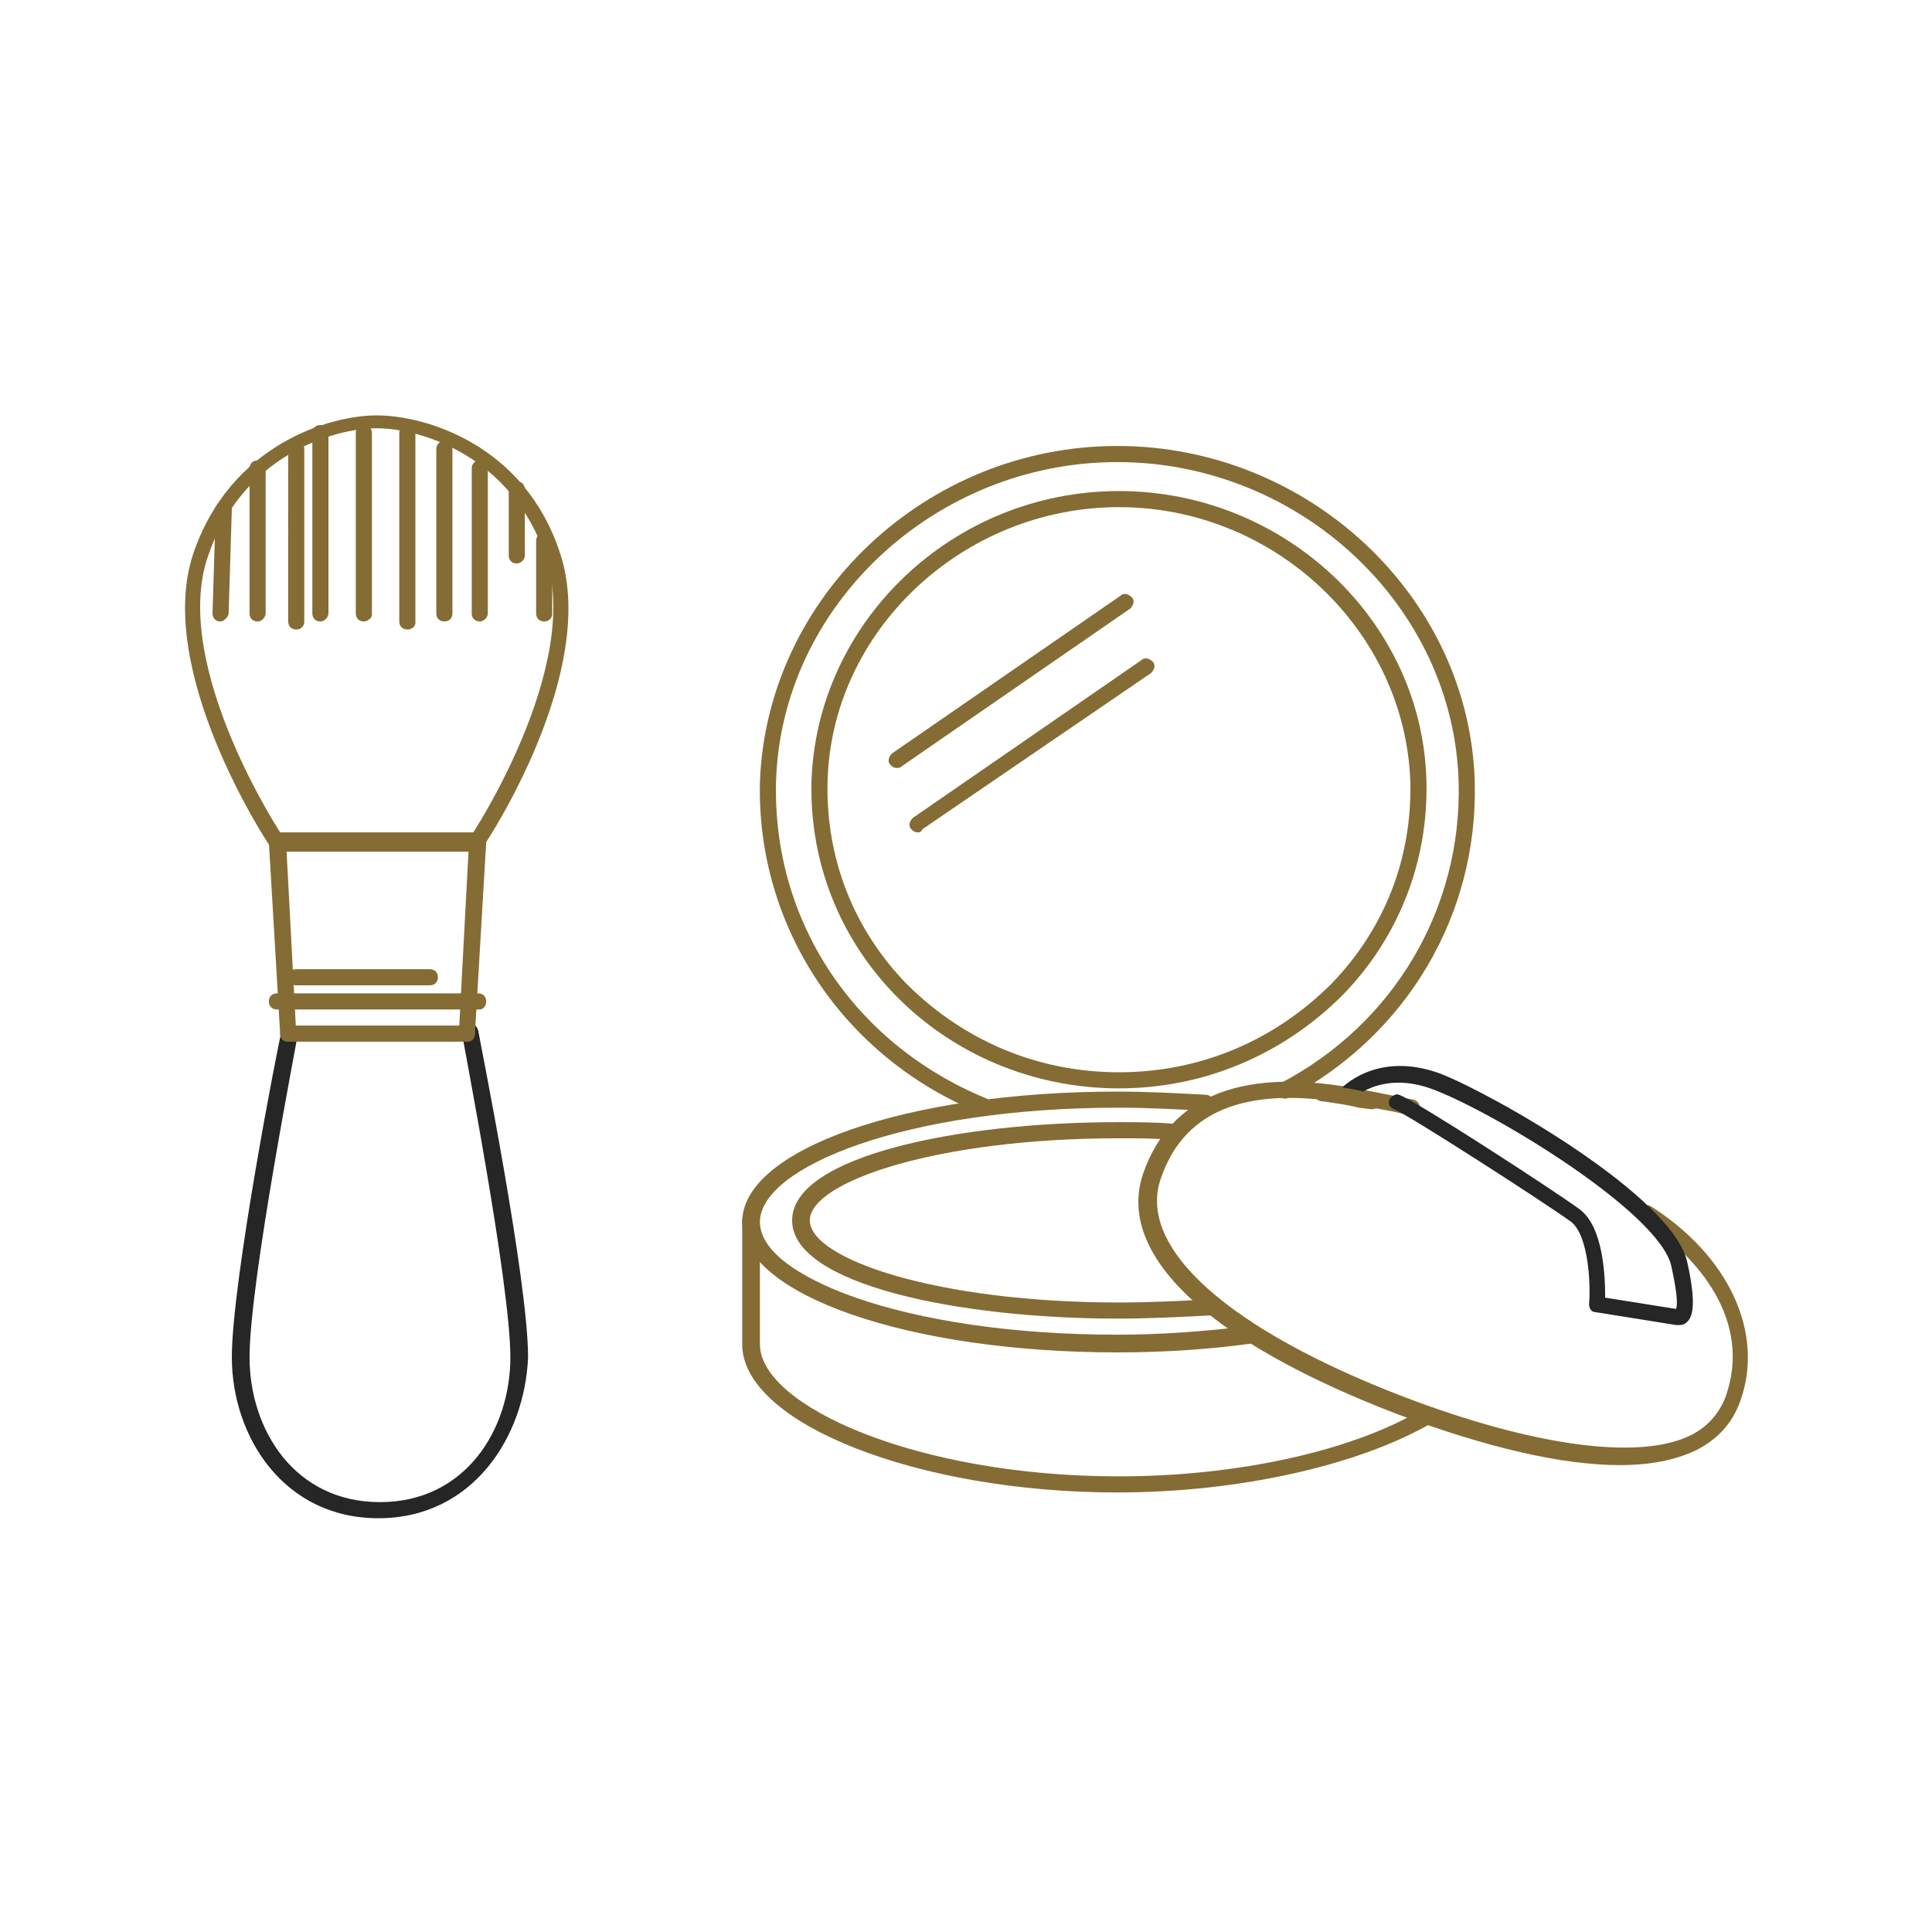
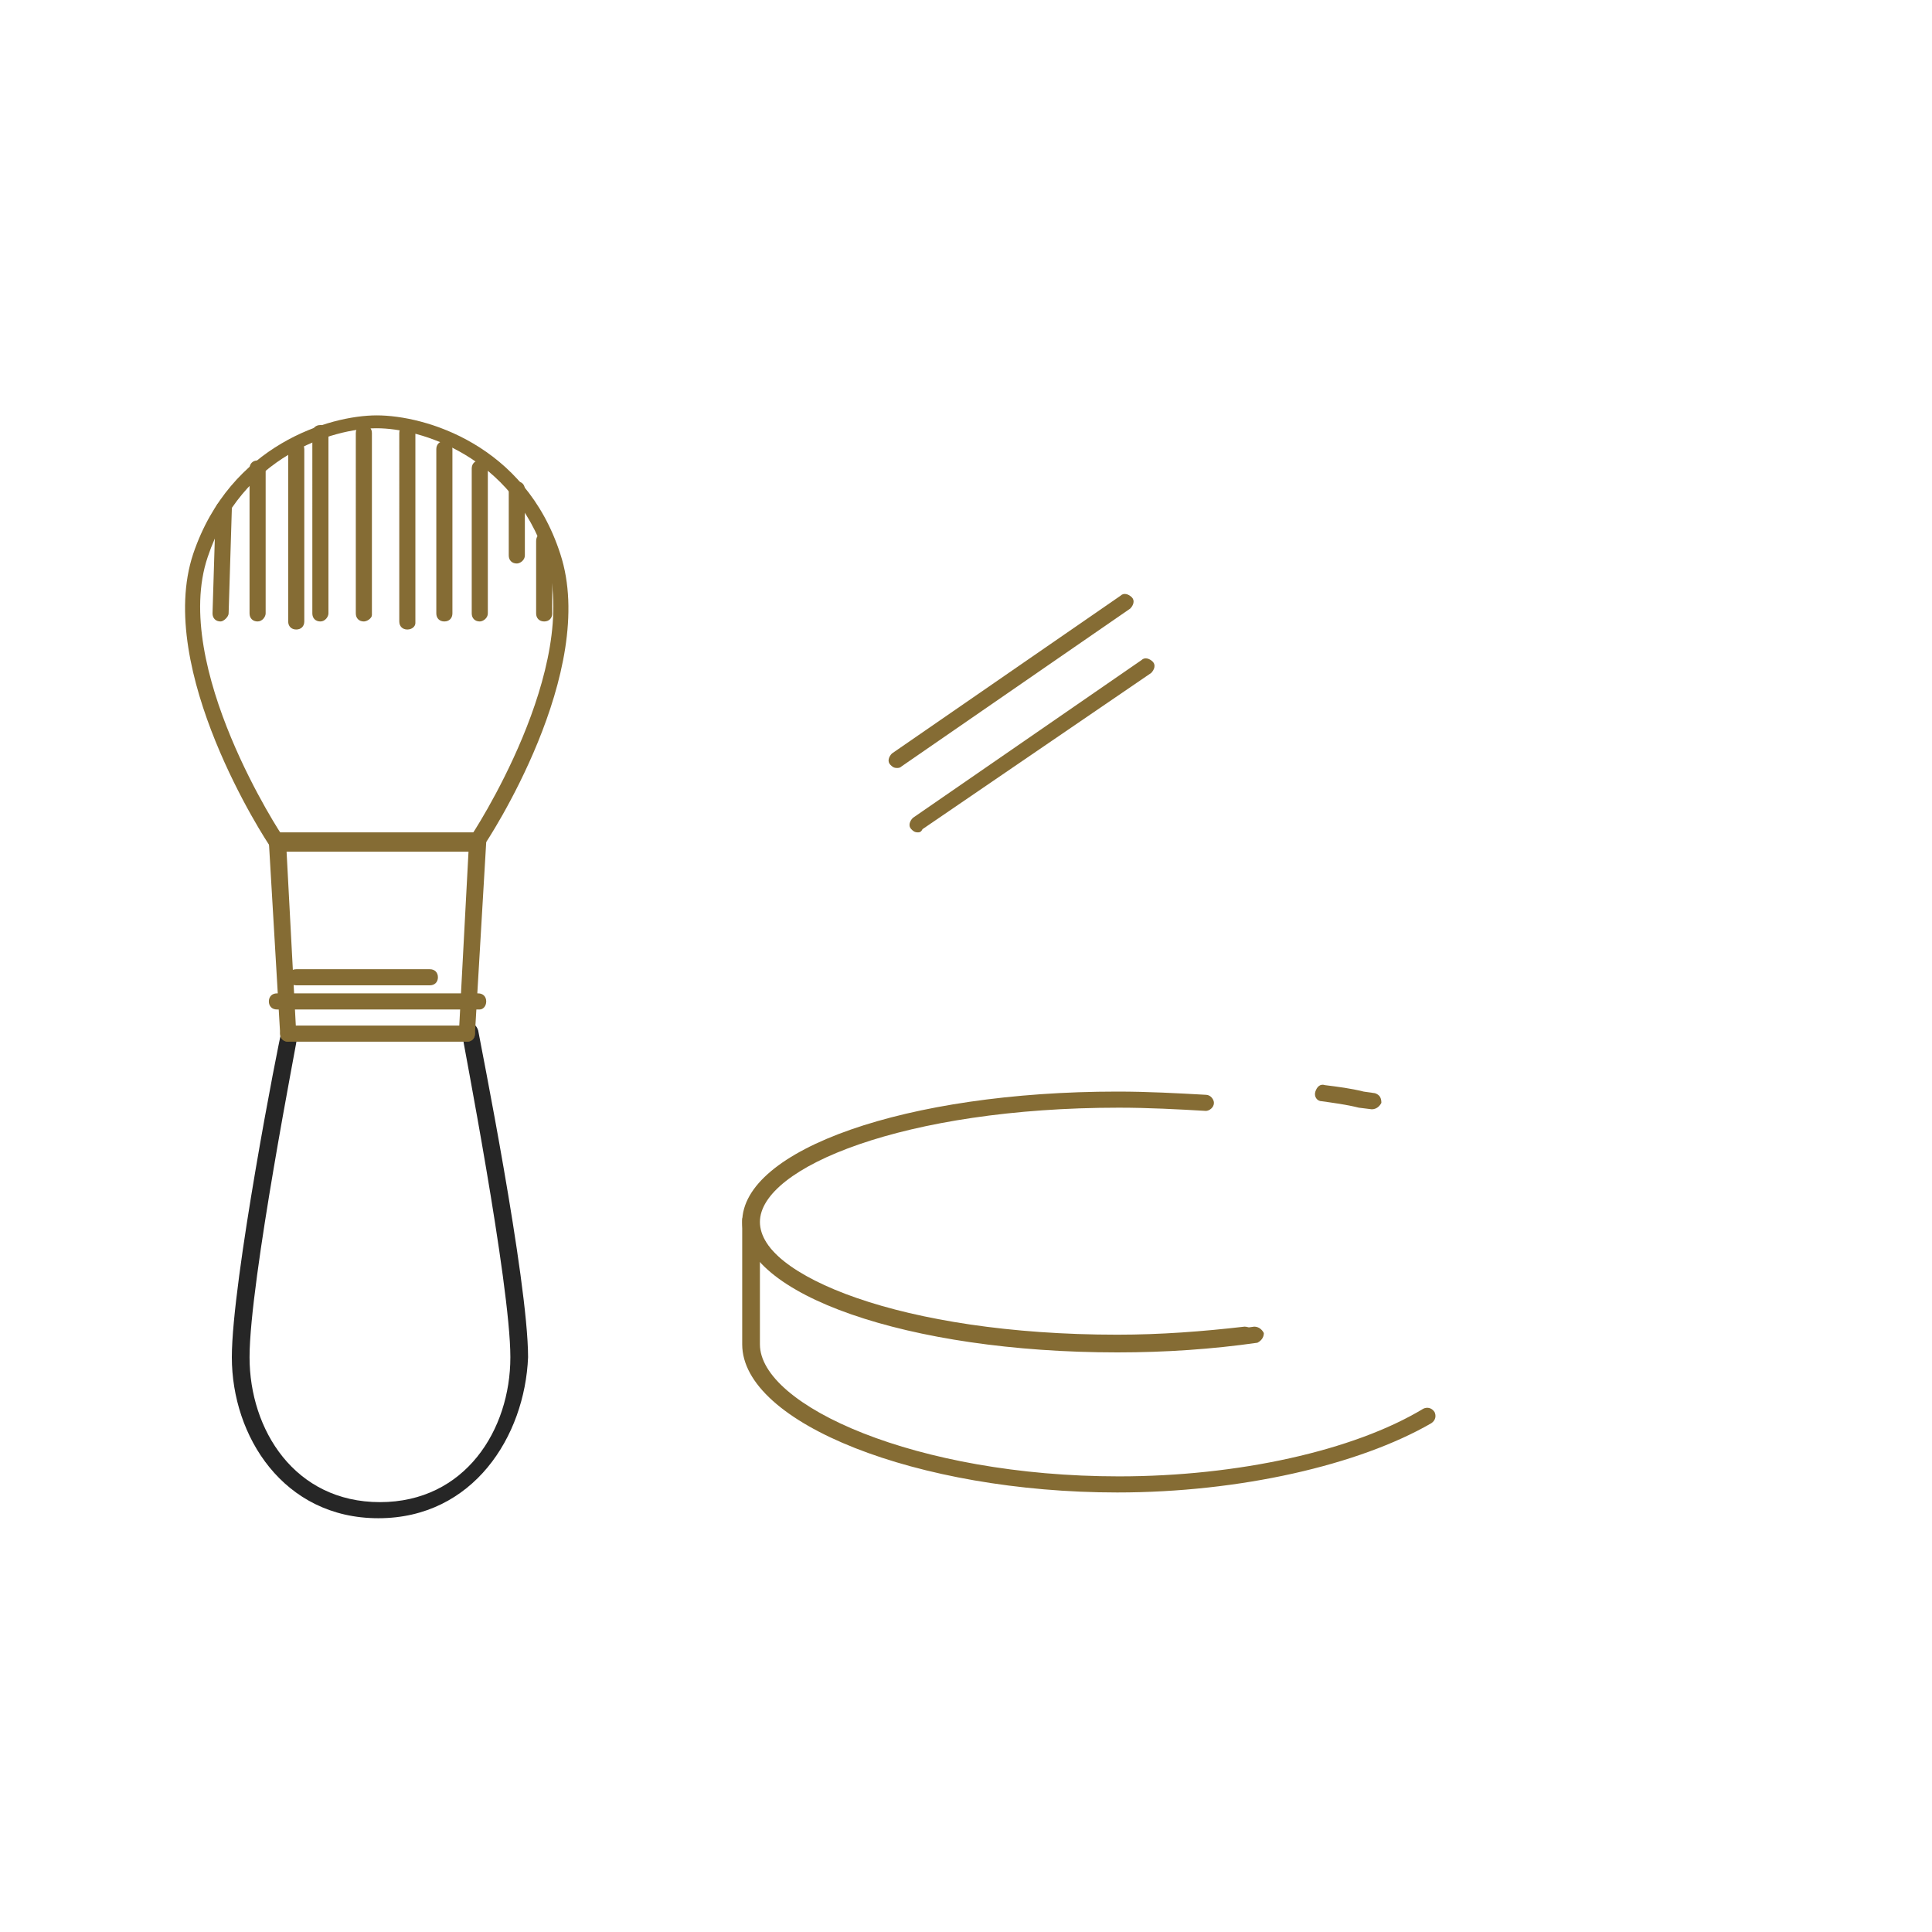
<svg xmlns="http://www.w3.org/2000/svg" xml:space="preserve" width="120" height="120" style="enable-background:new 0 0 120 120">
-   <path fill="#856C34" d="M61 69.1h-.2C52.3 65.6 47 57.5 47.2 48.6c.4-11.5 10.3-20.9 22.2-20.9 11.9 0 21.9 9.4 22.2 20.9.2 8.2-4.2 15.7-11.6 19.6-.2.1-.5 0-.7-.2-.1-.2 0-.5.2-.7 7.1-3.7 11.3-10.9 11.1-18.7-.3-11-9.9-19.9-21.2-19.9s-20.9 8.9-21.2 19.9c-.2 8.6 4.8 16.2 13 19.6.3.1.4.4.3.7-.1.1-.3.2-.5.2z" />
-   <path fill="#856C34" d="M69.5 67.6c-5.3 0-10.3-2.1-13.9-5.8-3.5-3.6-5.3-8.3-5.2-13.2.3-10 8.8-18.1 19.1-18.1s18.9 8.1 19.1 18.1c.1 4.9-1.7 9.6-5.2 13.2-3.7 3.7-8.6 5.8-13.9 5.8zm0-36.1c-9.7 0-17.9 7.7-18.1 17.1-.1 4.7 1.6 9.1 4.9 12.5 3.5 3.5 8.1 5.5 13.2 5.5s9.7-2 13.2-5.5c3.3-3.4 5-7.8 4.9-12.5-.3-9.4-8.4-17.1-18.1-17.1zM100.6 91c-3.6 0-8.3-1.1-13.9-3.2C75 83.3 69.3 77.9 71 72.9c1.7-4.9 6.3-6.7 13.7-5.2.1 0 2 .4 3.1.6.3.1.4.3.4.6-.1.3-.3.4-.6.4-1-.3-3-.6-3-.6-6.9-1.4-11 .1-12.5 4.5-1.5 4.3 4.2 9.4 15.2 13.6 7.9 3 14.4 3.9 17.6 2.4 1.1-.5 1.9-1.4 2.3-2.5 1.6-4.6-1.6-8.6-5.2-10.9-.2-.1-.3-.5-.2-.7.1-.2.5-.3.7-.2 4.9 3.1 7.1 7.9 5.6 12.1-.5 1.4-1.4 2.4-2.8 3.1-1.3.6-2.8.9-4.7.9z" />
-   <path fill="#262626" d="M104.3 82.3h-.2l-5-.8c-.3 0-.4-.3-.4-.5.1-1.1 0-4.2-1.1-5.1-1.8-1.3-10.2-6.7-11-7-.3-.1-.4-.4-.3-.6s.4-.4.6-.3c1.1.4 9.7 6 11.2 7.1 1.5 1.1 1.6 4.2 1.6 5.5l4.4.7c.1-.2.1-.9-.3-2.7-.8-3.3-10.8-9.4-14.7-10.9-3.3-1.3-5.2.6-5.2.7-.2.2-.5.2-.7 0s-.2-.5 0-.7c.1-.1 2.3-2.5 6.3-1 3.3 1.3 14.4 7.6 15.3 11.7.6 2.7.3 3.4 0 3.7-.2.2-.4.2-.5.2zm.1-1z" />
  <path fill="#856C34" d="M55.7 47.7c-.2 0-.3-.1-.4-.2-.2-.2-.1-.5.1-.7L69.6 37c.2-.2.5-.1.7.1.2.2.1.5-.1.7L56 47.6c-.1.1-.2.1-.3.1zM57 51.7c-.2 0-.3-.1-.4-.2-.2-.2-.1-.5.1-.7L70.9 41c.2-.2.5-.1.7.1.2.2.1.5-.1.7l-14.2 9.7c-.1.2-.2.2-.3.2zM69.4 84c-13 0-23.3-3.6-23.3-8.1s10.2-8.1 23.3-8.1c1.9 0 3.7.1 5.5.2.3 0 .5.3.5.5 0 .3-.3.5-.5.5-1.7-.1-3.6-.2-5.4-.2-13.3 0-22.3 3.7-22.3 7.1S56.1 83 69.4 83c2.9 0 5.8-.2 8.5-.6.3 0 .5.2.6.4 0 .3-.2.5-.4.6-2.8.4-5.7.6-8.7.6z" />
-   <path fill="#856C34" d="M69.4 81.9c-9.8 0-20.2-2.1-20.2-6.1 0-4 10.4-6.1 20.2-6.1 1.2 0 2.4 0 3.5.1.3 0 .5.2.5.5s-.2.5-.5.5c-1.1-.1-2.3-.1-3.4-.1-11.3 0-19.2 2.7-19.2 5.1 0 2.4 7.9 5.1 19.2 5.1 2 0 3.9-.1 5.7-.2.3 0 .5.2.5.5s-.2.5-.5.5c-1.8.1-3.8.2-5.8.2z" />
  <path fill="#856C34" d="M69.4 92.7c-12.4 0-23.3-4.3-23.3-9.2v-7.7c0-.3.2-.5.5-.5s.5.2.5.5c0 3.4 8.9 7.1 22.3 7.1 2.7 0 5.3-.2 7.9-.5.3 0 .5.2.6.4 0 .3-.2.5-.4.6-2.6.3-5.2.5-8 .5-10.6 0-19.4-2.4-22.3-5.7v5.3c0 3.8 9.7 8.2 22.3 8.2 7.4 0 14.6-1.6 18.9-4.2.2-.1.5-.1.7.2.1.2.1.5-.2.7-4.5 2.6-11.9 4.3-19.5 4.3z" />
  <path fill="#262626" d="M23.5 94.3c-5.9 0-9.1-5.1-9.1-10 0-4.7 2.9-19.6 3.1-20.3.1-.3.3-.5.6-.4.3.1.4.3.4.6 0 .2-3 15.4-3 20.1 0 4.5 2.8 9 8.1 9s8.1-4.5 8.1-9c0-4.6-3-19.9-3-20.1-.1-.3.1-.5.4-.6.3-.1.5.1.6.4.1.6 3.1 15.5 3.1 20.3-.2 4.9-3.4 10-9.3 10z" />
  <path fill="#856C34" d="M17.9 64.7c-.3 0-.5-.2-.5-.5l-.7-11.9c0-.1 0-.3.1-.4.1-.1.2-.2.4-.2h12.5c.1 0 .3.1.4.2.1.1.1.2.1.4l-.7 11.9c0 .3-.2.5-.5.5s-.5-.3-.5-.5l.6-11.3H17.8l.6 11.3c0 .2-.2.4-.5.5z" />
  <path fill="#856C34" d="M29.8 62.7H17.2c-.3 0-.5-.2-.5-.5s.2-.5.5-.5h12.5c.3 0 .5.2.5.5s-.2.5-.4.5zM26.7 61.2h-8.3c-.3 0-.5-.2-.5-.5s.2-.5.5-.5h8.3c.3 0 .5.2.5.5s-.2.5-.5.5zM17.2 52.8c-.2 0-.3-.1-.4-.2-.3-.4-7.2-11-4.8-18.2 2.3-6.8 8.5-8.6 11.4-8.6 3 0 9.2 1.8 11.4 8.6 2.4 7.3-4.5 17.8-4.8 18.2-.2.2-.5.3-.7.1-.2-.2-.3-.5-.1-.7.1-.1 7-10.6 4.7-17.4-2.1-6.3-7.8-8-10.5-8s-8.4 1.7-10.5 8c-2.3 6.8 4.6 17.3 4.7 17.4.2.2.1.5-.1.7-.1.1-.2.1-.3.1z" />
  <path fill="#856C34" d="M16 38.6c-.3 0-.5-.2-.5-.5v-9c0-.3.2-.5.5-.5s.5.2.5.5v9c0 .2-.2.5-.5.5zM13.7 38.6c-.3 0-.5-.2-.5-.5l.2-6.5c0-.3.3-.5.5-.5.3 0 .5.2.5.5l-.2 6.5c0 .2-.3.5-.5.5zM19.9 38.6c-.3 0-.5-.2-.5-.5V26.9c0-.3.2-.5.5-.5s.5.2.5.5v11.2c0 .2-.2.5-.5.5zM18.4 39.1c-.3 0-.5-.2-.5-.5V27.9c0-.3.2-.5.5-.5s.5.2.5.5v10.7c0 .3-.2.5-.5.5zM22.6 38.6c-.3 0-.5-.2-.5-.5V26.9c0-.3.2-.5.5-.5s.5.2.5.5v11.3c0 .2-.3.4-.5.4zM25.3 39.1c-.3 0-.5-.2-.5-.5V26.9c0-.3.2-.5.5-.5s.5.2.5.5v11.8c0 .2-.2.4-.5.4zM27.6 38.6c-.3 0-.5-.2-.5-.5V27.9c0-.3.2-.5.5-.5s.5.2.5.5v10.2c0 .3-.2.5-.5.5zM29.8 38.6c-.3 0-.5-.2-.5-.5v-9c0-.3.2-.5.5-.5s.5.2.5.5v9c0 .3-.3.5-.5.5zM32.1 35c-.3 0-.5-.2-.5-.5v-4.1c0-.3.2-.5.5-.5s.5.2.5.5v4.1c0 .3-.3.5-.5.5zM33.8 38.6c-.3 0-.5-.2-.5-.5v-4.5c0-.3.2-.5.5-.5s.5.2.5.5v4.5c0 .3-.2.5-.5.5zM29 64.7H17.9c-.3 0-.5-.2-.5-.5s.2-.5.5-.5H29c.3 0 .5.2.5.5s-.2.5-.5.5zM85.2 68.9l-.8-.1c-.8-.2-1.6-.3-2.3-.4-.3 0-.5-.3-.4-.6s.3-.5.6-.4c.8.1 1.6.2 2.4.4l.7.1c.3.1.4.3.4.6-.1.2-.3.4-.6.4z" />
</svg>